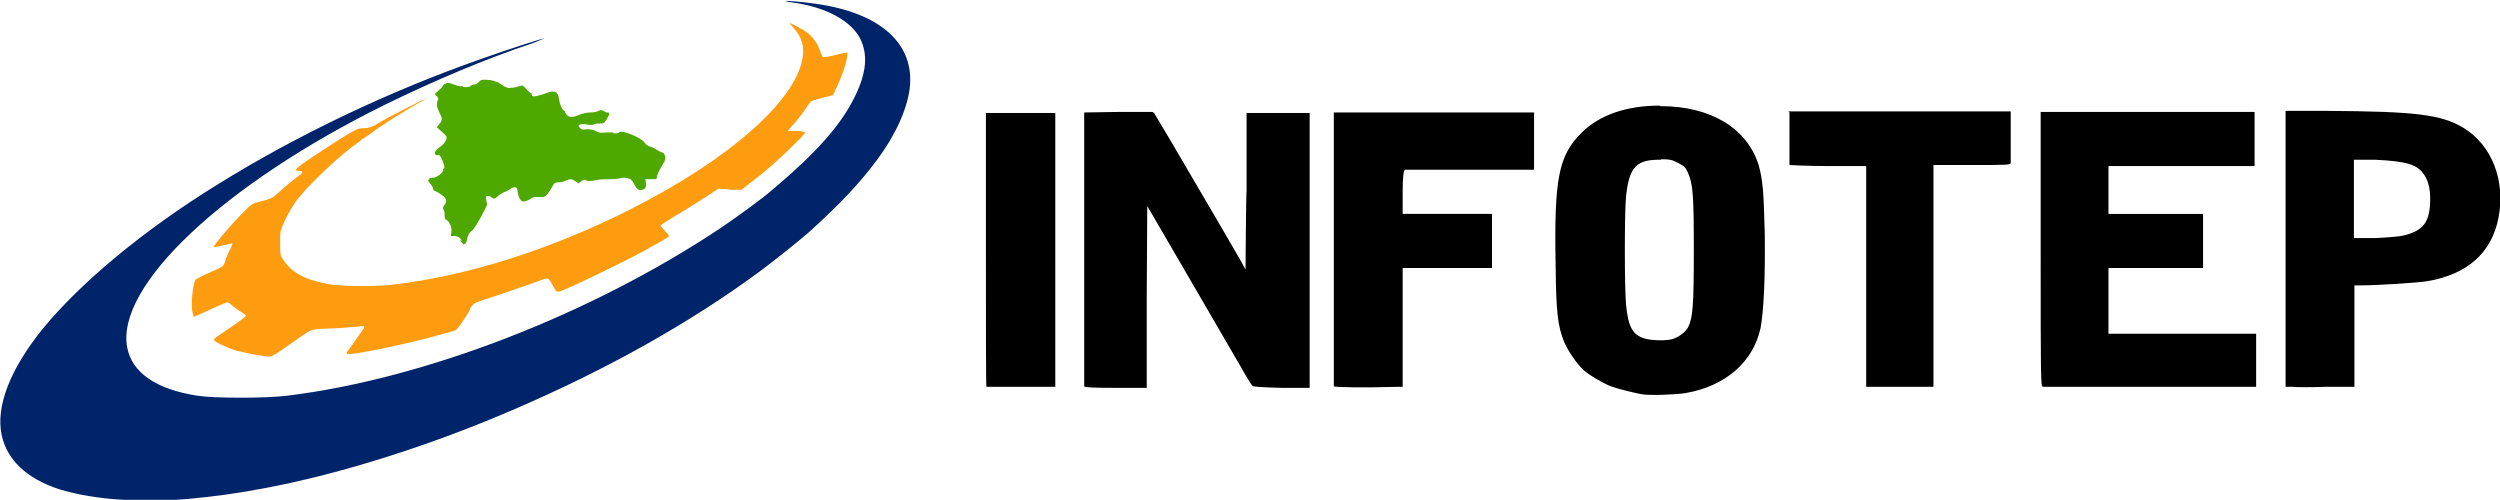
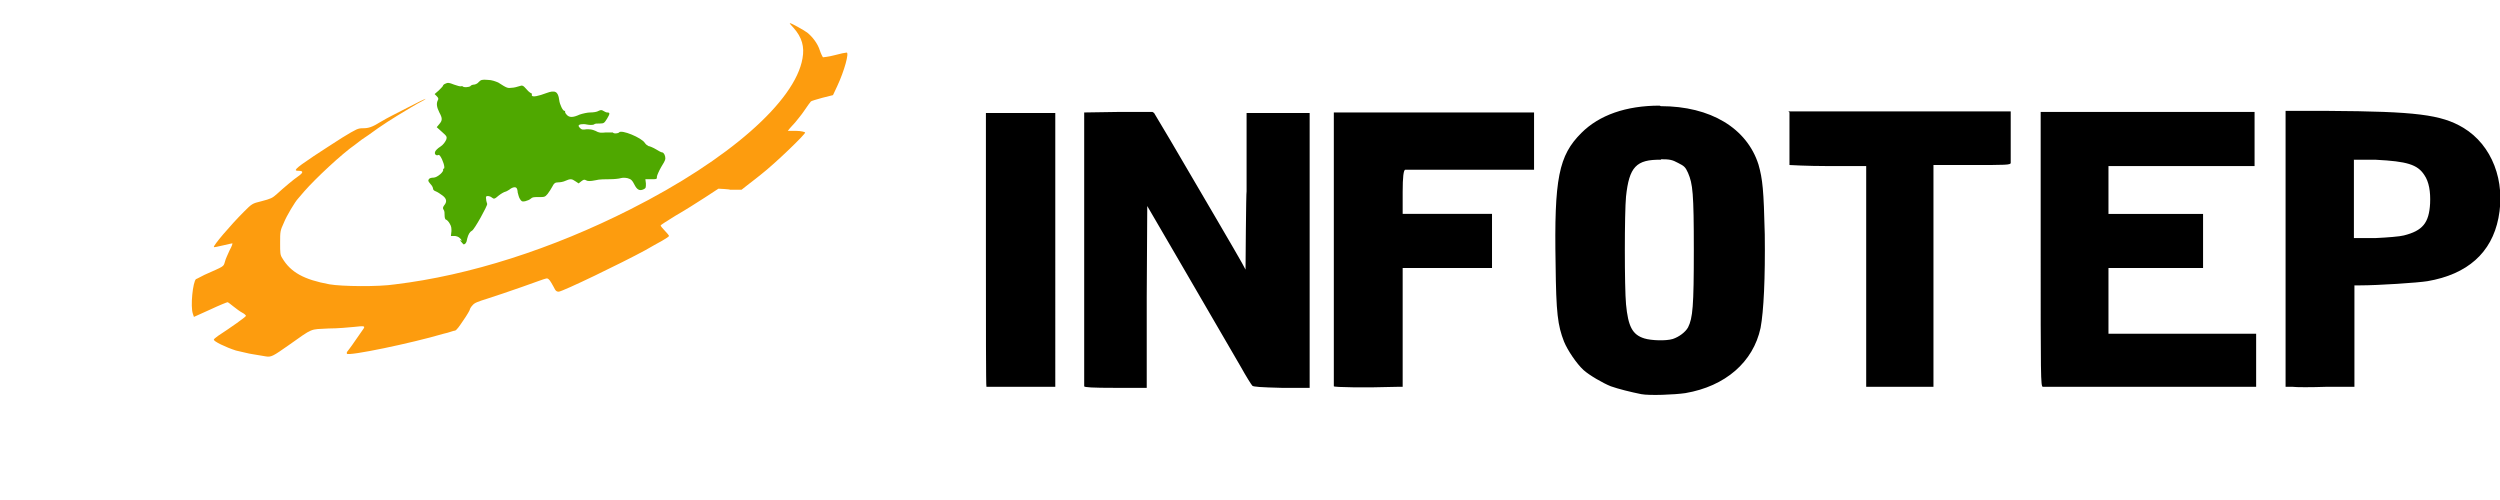
<svg xmlns="http://www.w3.org/2000/svg" xmlns:ns1="http://www.inkscape.org/namespaces/inkscape" xmlns:ns2="http://sodipodi.sourceforge.net/DTD/sodipodi-0.dtd" version="1.1" viewBox="0 0 475.7 95.1">
  <defs>
    <style>
      .cls-1 {
        fill: #000;
      }

      .cls-1, .cls-2, .cls-3, .cls-4 {
        stroke-width: 0px;
      }

      .cls-2 {
        fill: #00246a;
      }

      .cls-3 {
        fill: #4fa800;
      }

      .cls-4 {
        fill: #fd9c0e;
      }
    </style>
  </defs>
  <g id="svg8" ns1:export-filename="C:\Users\jesus\Desktop\infotep-logo.png" ns1:export-xdpi="96" ns1:export-ydpi="96">
    <ns2:namedview id="base" bordercolor="#666666" borderopacity="1.0" fit-margin-bottom="0" fit-margin-left="0" fit-margin-right="0" fit-margin-top="0" ns1:current-layer="layer1" ns1:cx="247.12471" ns1:cy="162.80328" ns1:document-rotation="0" ns1:document-units="mm" ns1:guide-bbox="true" ns1:pageopacity="0.0" ns1:pageshadow="2" ns1:window-height="729" ns1:window-maximized="0" ns1:window-width="1267" ns1:window-x="83" ns1:window-y="0" ns1:zoom="1.1396867" pagecolor="#ffffff" showgrid="false" showguides="true" />
    <g>
      <g>
        <g id="g895">
          <path id="path877" class="cls-3" d="M87.9,45.8c-.4-.6-.7-.8-1.3-.9h-.8c0-.1.1-.9.1-.9,0-.6,0-.9-.3-1.4-.2-.4-.5-.7-.7-.8-.2,0-.3-.4-.3-.8s0-.9-.2-1.1c-.2-.3-.1-.5.1-.8.6-.7.5-1.3-.3-1.9-.4-.3-1-.7-1.3-.8-.3-.1-.5-.3-.5-.5s-.2-.6-.5-.9c-.4-.5-.5-.6-.3-.9.1-.2.5-.3.9-.3.7,0,2.1-1.2,1.8-1.6,0-.2,0-.2,0-.1.4.2.3-.7-.2-1.8-.3-.6-.5-.9-.7-.8-.4.2-.8-.2-.6-.6,0-.2.5-.7,1-1,.6-.4.9-.9,1.1-1.3.2-.6.1-.7-.8-1.5l-1-.9.5-.6c.6-.7.6-1.1,0-2.2-.5-1-.6-1.7-.3-2.3.2-.3.1-.5-.2-.8l-.4-.4.8-.7c.4-.4.8-.8.8-.9s.2-.3.5-.4c.4-.2.6-.2,1.6.2.6.2,1.2.4,1.3.3,0,0,.2,0,.3,0,.2.3,1.2.2,1.5,0,.1-.2.5-.3.7-.3s.7-.2.9-.5c.4-.4.6-.5,1.7-.4.8,0,1.5.3,2,.5,1.7,1.1,1.8,1.1,2.6,1,.4,0,1.1-.2,1.4-.3.6-.2.7-.2,1.4.6.4.5.9.8,1,.8.1,0,.2,0,0,0,0,0,0,.3,0,.4.2.3,1.2.1,2.8-.5,1.6-.6,2.2-.3,2.4,1.3.1.9.7,2.1,1,2.1s.2,0,.1.1c0,0,0,.3.3.6.5.6,1.2.6,2.5,0,.6-.2,1.5-.4,2-.4.6,0,1.3-.1,1.6-.3.4-.2.6-.2.9,0,.2.1.5.3.7.3.6,0,.6.2,0,1.2-.5.8-.6.9-1.3.9s-1,0-1.2.2c-.3.1-.8.1-1.3,0-.9-.2-1.6,0-1.6.2s.1.3.3.5c.3.3.5.3,1.2.2.7,0,1,0,1.7.3.7.4,1,.4,2,.3.7,0,1.2,0,1.3,0,.2.3,1,.2,1.2,0,.4-.6,4.3,1,4.9,2,.2.3.5.5.7.6.2,0,.9.3,1.4.6.5.3,1,.6,1.2.6.3,0,.6.6.6,1.1s-.4,1-.8,1.7c-.4.7-.8,1.6-.8,1.8,0,.5,0,.5-1.1.5h-1.1c0,0,.1.8.1.8,0,.8,0,.9-.4,1.1-.8.4-1.3.1-1.8-.9-.4-.8-.6-1-1.3-1.2-.5-.1-.9-.1-1.3,0-.3.1-1.2.2-2,.2-.8,0-2.1,0-2.8.2-1,.2-1.5.2-1.8,0-.3-.2-.5-.1-.9.2l-.5.4-.6-.4c-.7-.5-1-.5-1.9-.1-.4.2-1,.3-1.4.3-.6,0-.8.2-1.1.8-.2.4-.6,1-.9,1.4-.5.6-.6.6-1.7.6-.9,0-1.2,0-1.5.3-.2.2-.7.4-1.1.5-.6.1-.7,0-1-.5-.2-.3-.3-.9-.4-1.2,0-.3-.1-.7-.2-.8-.2-.3-.8-.2-1.4.3-.3.2-.7.4-.8.4s-.7.3-1.2.7c-.8.7-.9.7-1.3.4-.2-.2-.6-.3-.8-.3-.3,0-.4.1-.3.6,0,.4.2.8.2.9.1.3-2.5,5-2.9,5.1-.4.2-.7.7-.9,1.5-.1.8-.4,1.1-.7,1.1,0,0-.4-.4-.7-.8h0Z" />
          <path id="path875" class="cls-4" d="M49.9,67.7c-.2,0-1-.2-1.8-.3-.8-.1-2.2-.5-3.2-.7-1.9-.6-4.4-1.8-4.2-2.1,0-.1.4-.4.8-.7,2.3-1.5,5.3-3.6,5.3-3.8,0-.1-.3-.4-.7-.6-.4-.2-1.2-.8-1.7-1.2-.5-.4-1-.8-1.1-.8s-1.6.6-3.3,1.4l-3.1,1.4-.2-.6c-.5-1.4,0-6.1.6-6.6.1,0,.8-.4,1.6-.8,3.8-1.7,3.6-1.5,3.9-2.5.1-.5.6-1.5.9-2.2.4-.7.6-1.3.5-1.3s-.9.2-1.8.4c-.9.2-1.7.4-1.7.3-.2-.2,3.1-4.1,5.7-6.7,1.5-1.5,1.6-1.6,3.3-2,1.9-.5,2.1-.6,3-1.4,1.2-1.1,3.2-2.8,4.1-3.4,1-.7.9-1,0-1s-1-.2,2.9-2.8c1.4-.9,3.8-2.5,5.4-3.5,2.8-1.7,3-1.8,4-1.8s1.7-.2,3.3-1.2c1.7-1,2.4-1.3,5.3-2.8,1.7-.9,3.2-1.6,3.3-1.6,0,0-.2.2-.6.4-.4.2-1.5.8-2.3,1.3-3.7,2.2-5.4,3.3-8,5.2-.8.5-1.9,1.3-2.5,1.8-2.6,1.8-7.6,6.5-9.7,8.9-.6.7-1.1,1.3-1.2,1.4-.5.5-2.2,3.3-2.7,4.6-.7,1.5-.7,1.7-.7,3.8,0,1.9,0,2.3.4,2.9,1.6,2.7,4.1,4.1,9,5,2.3.4,9.3.5,12.5,0,14.1-1.7,29.8-6.7,44.8-14.3,18.6-9.4,31.3-20.5,32.7-28.7.4-2.2-.1-4-1.7-5.8-.5-.5-.8-.9-.7-.9.3,0,2.6,1.3,3.3,1.8,1,.8,2,2.1,2.4,3.4.2.6.5,1.2.6,1.3,0,0,1.1-.1,2.2-.4,1.1-.3,2.1-.5,2.3-.5.5,0-.4,3.4-1.8,6.4l-.8,1.7-2,.5c-1.1.3-2.1.6-2.2.7-.1.1-.7.9-1.3,1.8-.6.9-1.4,1.8-1.7,2.2-.3.3-.8.9-1,1.1l-.4.5h1.6c.9,0,1.6.2,1.7.3.2.2-5.7,5.9-8.4,8-.5.4-1.5,1.2-2.3,1.8l-1.4,1.1h-2.2c0-.1-2.2-.2-2.2-.2l-2.6,1.7c-1.4.9-3.9,2.5-5.5,3.4-1.6,1-2.9,1.8-2.9,1.9,0,.1.4.6.8,1,.4.4.8.9.8,1,0,.1-.6.5-1.3.9-.7.4-2.2,1.2-3.2,1.8-4.6,2.5-15.8,7.9-16.5,7.9s-.7-.6-1.4-1.7c-.4-.7-.7-.9-1-.8-.2,0-2.3.8-4.6,1.6-2.3.8-5.2,1.8-6.5,2.2-1.9.6-2.5.8-2.9,1.3-.3.3-.5.7-.5.8s-.5,1-1.2,2c-.8,1.2-1.3,1.9-1.6,2-.3,0-1.2.4-2.2.6-6.1,1.8-18.1,4.3-18.4,3.8,0-.1,0-.2,0-.3,0,0,.8-1,1.6-2.2.8-1.1,1.5-2.2,1.6-2.3.3-.5,0-.5-1.8-.3-1,.1-3.2.3-4.9.3-3.6.2-2.8-.2-7.6,3.2-3,2.1-3.3,2.3-4.4,2.1h0Z" />
        </g>
-         <path id="path873" class="cls-2" d="M23.6,95.1c-4.5-.2-9.1-1-12.3-2-6.2-2-10-5.6-11-10.4-1.1-5.4,1.6-12.4,7.8-20.1,7.2-8.8,19.2-18.8,33.3-27.5,15.3-9.5,32.8-17.8,50.2-23.9,5.3-1.9,11.9-4,12-3.9,0,0-1,.4-2.2.9-9,3-18.7,7.1-28.1,11.7-30.8,15.2-51.3,34.5-49.1,46.2.9,4.8,5.5,8,13.4,9.2,3.2.5,12.9.5,17,0,26.2-3.2,57.9-15.5,82.5-31.9,3-2,8.2-5.8,10-7.4,8.3-7,13-12.3,15.6-17.7,2.2-4.5,2.5-8,.9-11.1-1.8-3.3-6.4-5.8-12.6-6.7-.9-.1-1.6-.3-1.6-.3,0-.1,3,.1,5.7.5,12.4,1.7,19,7.6,18,16.1-.5,4-2.7,8.9-6.2,13.6-3.2,4.3-6.9,8.3-13,13.8-1.2,1.1-7.2,5.9-9.4,7.5-13.2,9.7-28.8,18.5-46.7,26.2-15.7,6.8-33,12.3-47.5,15-9.9,1.9-19.7,2.7-26.6,2.4h0Z" ns1:export-xdpi="96" ns1:export-ydpi="96" />
      </g>
      <path id="path869" class="cls-1" d="M315.8,20.1c-6.4,0-11.5,1.8-14.9,5.2-4.3,4.3-5.2,8.6-4.9,25,.1,9.3.4,11.6,1.6,14.7.7,1.7,2.4,4.2,3.7,5.4,1.1,1,3.7,2.5,5.2,3.1,1.4.5,3.8,1.1,5.8,1.5,1.6.3,6.4.1,8.4-.2,7.6-1.3,12.9-5.9,14.3-12.4.6-3.2.9-9.5.8-17.8-.2-8.4-.4-10.5-1.2-13.3-2.2-6.9-9.1-11.1-18.6-11.1h0ZM219.3,21.3h-6.5c0,0-6.5.1-6.5.1v25.9c0,14.3,0,26.1,0,26.2,0,.2,1.5.3,6,.3h5.9v-17.3c0,0,.1-17.3.1-17.3l6,10.3c8,13.8,9.6,16.5,11.8,20.3,1,1.8,2,3.4,2.2,3.6.2.2,1.6.3,5.6.4h5.3s0-26.1,0-26.1v-26.2h-12v14.9c-.1,0-.2,14.9-.2,14.9l-.7-1.3c-.7-1.3-7.8-13.4-13.6-23.3l-3.1-5.2ZM388.3,21.3v26.1c0,24.3,0,26.1.4,26.2.2,0,8.8,0,19,0,10.2,0,19.3,0,20.1,0h1.5v-10.1h-28.1v-12.5h18v-10.3h-18v-9.1h27.8v-10.3h-40.8ZM434.9,21.3v52.3h1.3c.7.1,3.6.1,6.5,0h5.3c0,0,0-9.7,0-9.7v-9.6c0,0,1.1,0,1.1,0,3.4,0,11-.5,12.8-.8,7.6-1.3,12.2-5.4,13.5-12,1.4-7-1.2-13.9-6.7-17.2-4.2-2.5-9-3.1-25.7-3.2h-8.1ZM253.8,21.4v25.9c0,14.3,0,26,0,26.2,0,.2,5.8.3,12.3.1h.8v-22.6h17v-10.3h-17v-4.2q0-4.2.5-4.2c.3,0,5.9,0,12.5,0h12v-10.9h-38.2ZM340.5,21.4v4.9c0,2.7,0,5,0,5.1,0,0,3.3.2,7.3.2h7.3v42h5.1c0,0,0,0,0,0,2.8,0,5.7,0,6.4,0h1.3s0-21.1,0-21.1v-21.1h7.4c6.3,0,7.3,0,7.3-.4,0-.2,0-2.5,0-5.1v-4.7s-21.1,0-21.1,0h-21.2ZM187.6,21.5v26c0,14.3,0,26,.1,26.1h0c0,0,8.3,0,12.6,0h.5V21.5h-13.2ZM316,30.3c1.7,0,2.2.1,3.3.7,1.2.6,1.4.8,1.9,1.9.9,2.1,1.1,3.8,1.1,14.7,0,10.7-.2,12.9-1.1,14.7-.5.9-1.7,1.8-2.9,2.2h0c-1.3.4-4.1.3-5.4-.1-2.3-.7-3.1-2.3-3.5-6.5-.3-3.1-.3-17.5,0-20.5.6-5.6,1.9-7.1,6.7-7h0ZM447.8,30.4h4.3c5.9.3,7.9.9,9.2,2.9.9,1.3,1.2,3.2,1.1,5.4-.2,3.7-1.4,5.2-5,6.1h0c-.7.2-3.2.4-5.4.5h-4.1c0,.1,0-7.4,0-7.4v-7.5Z" />
    </g>
  </g>
</svg>